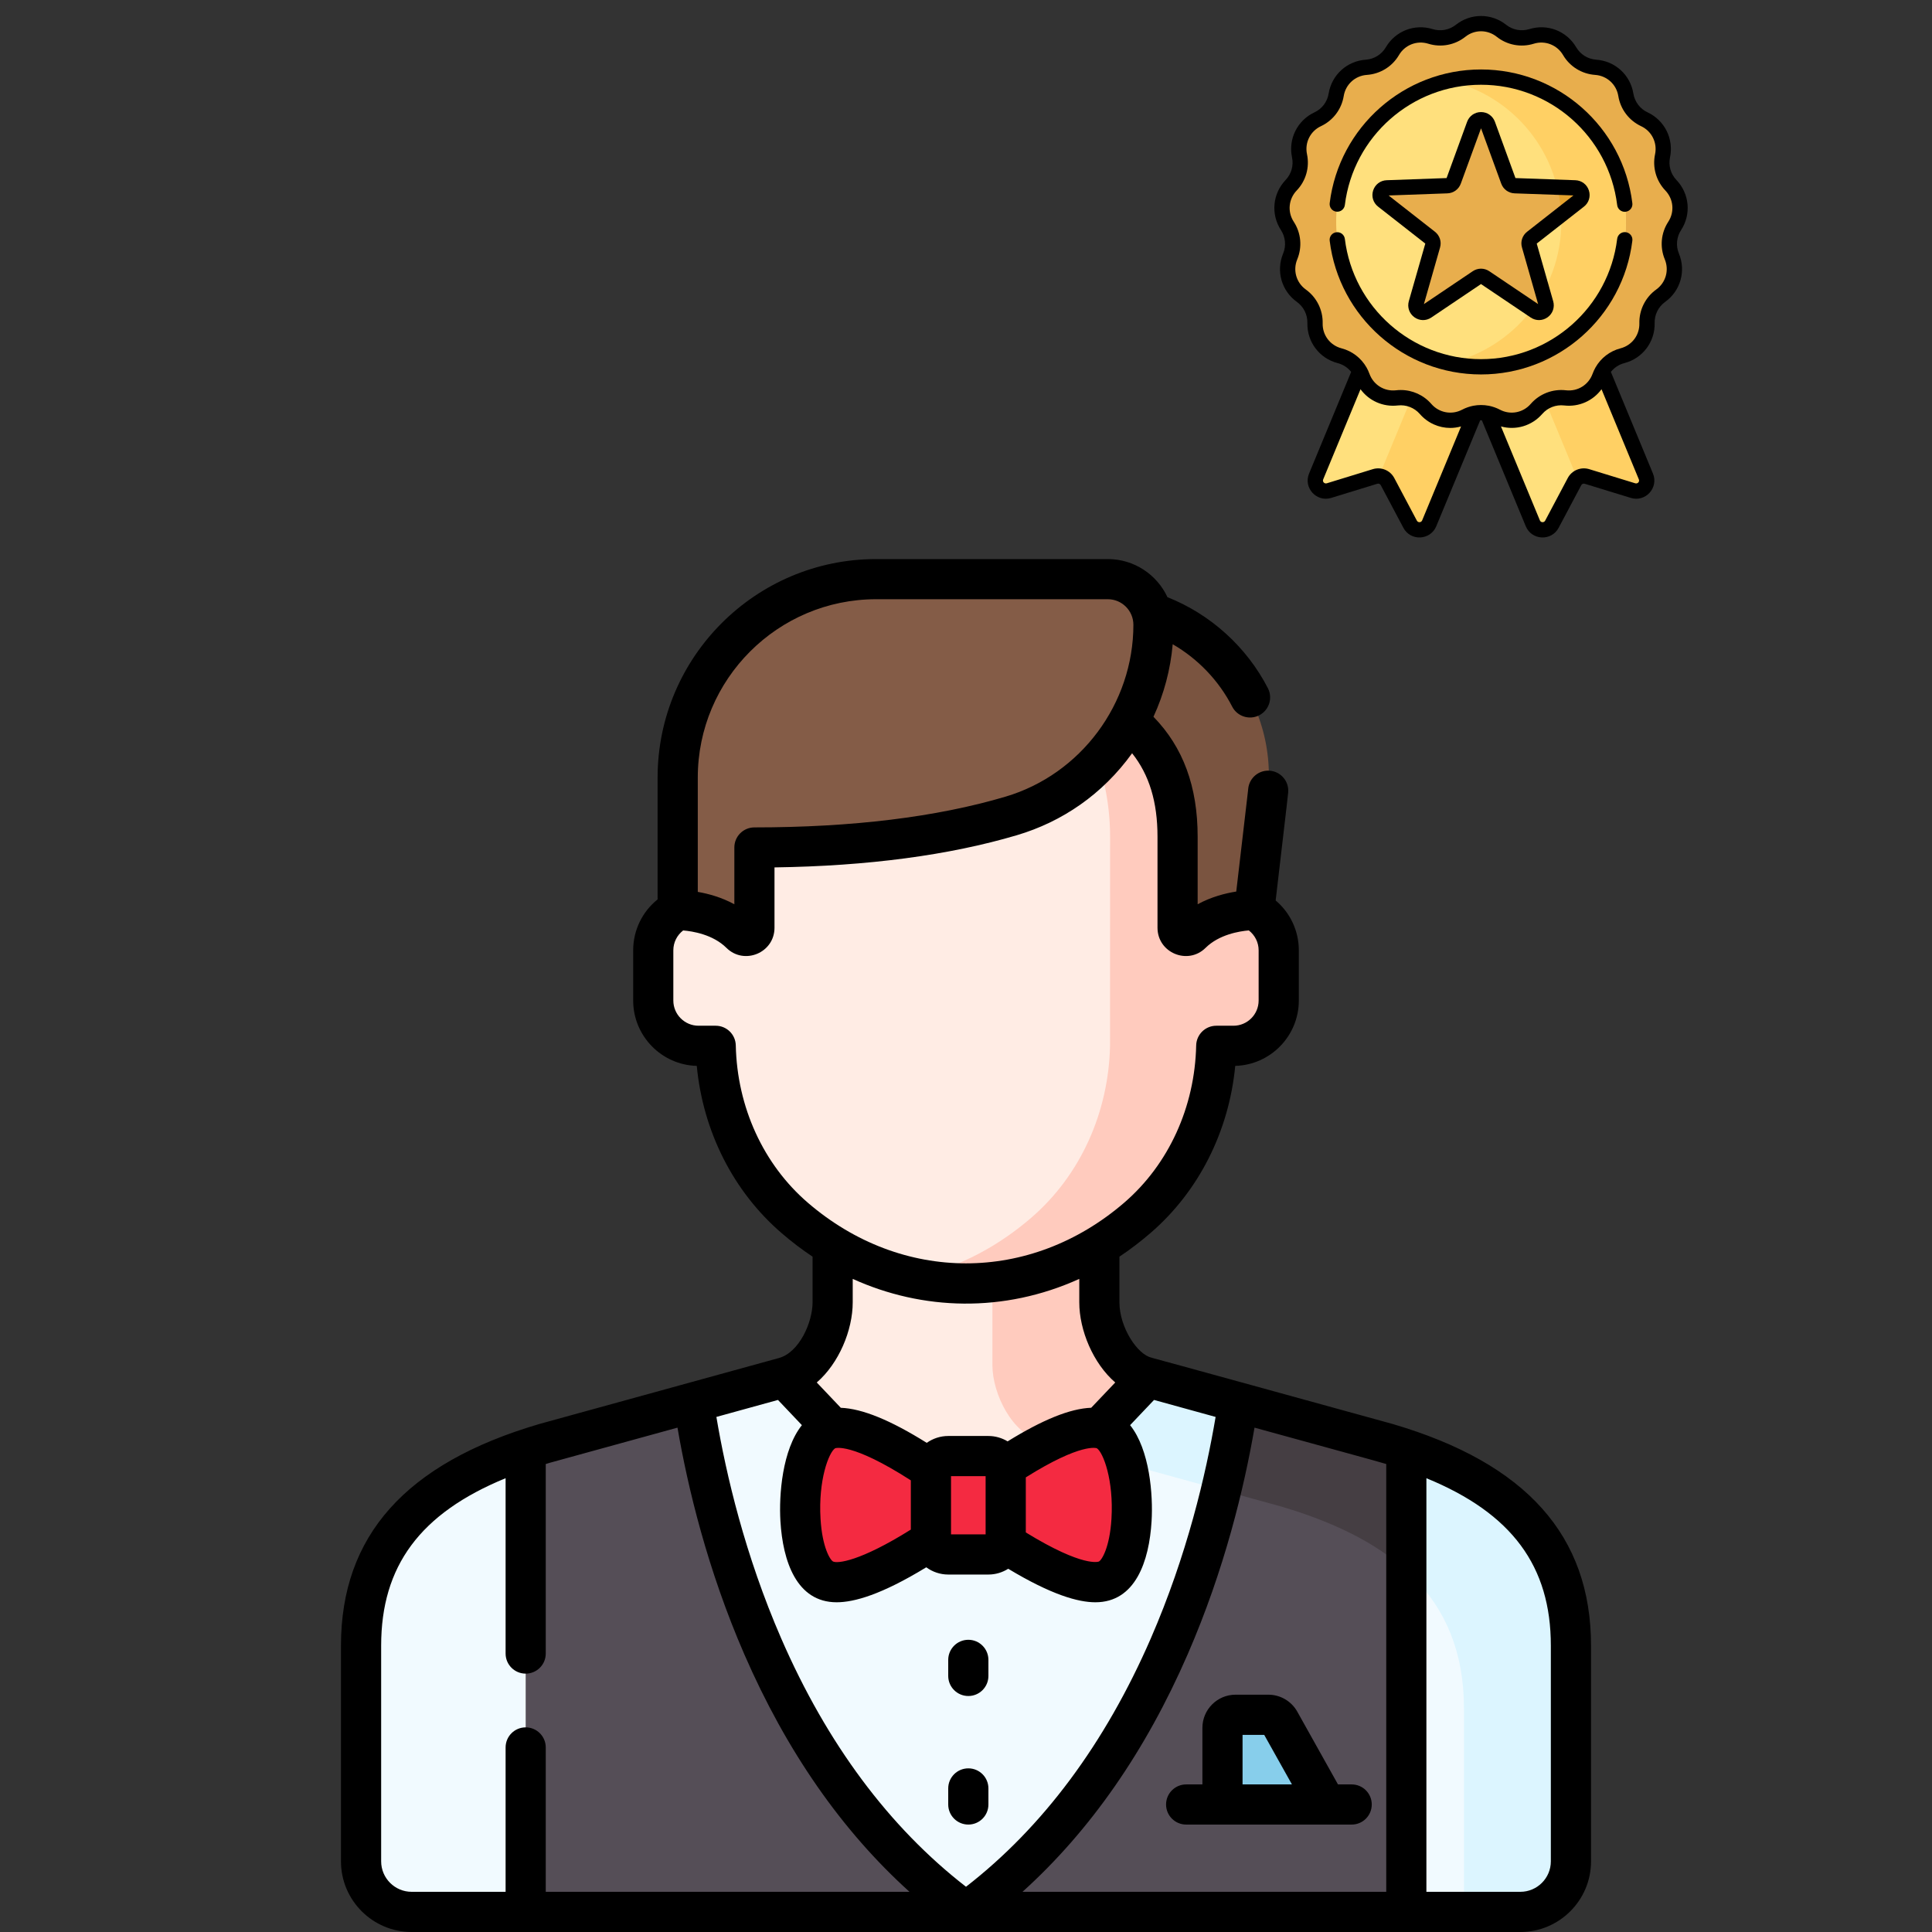
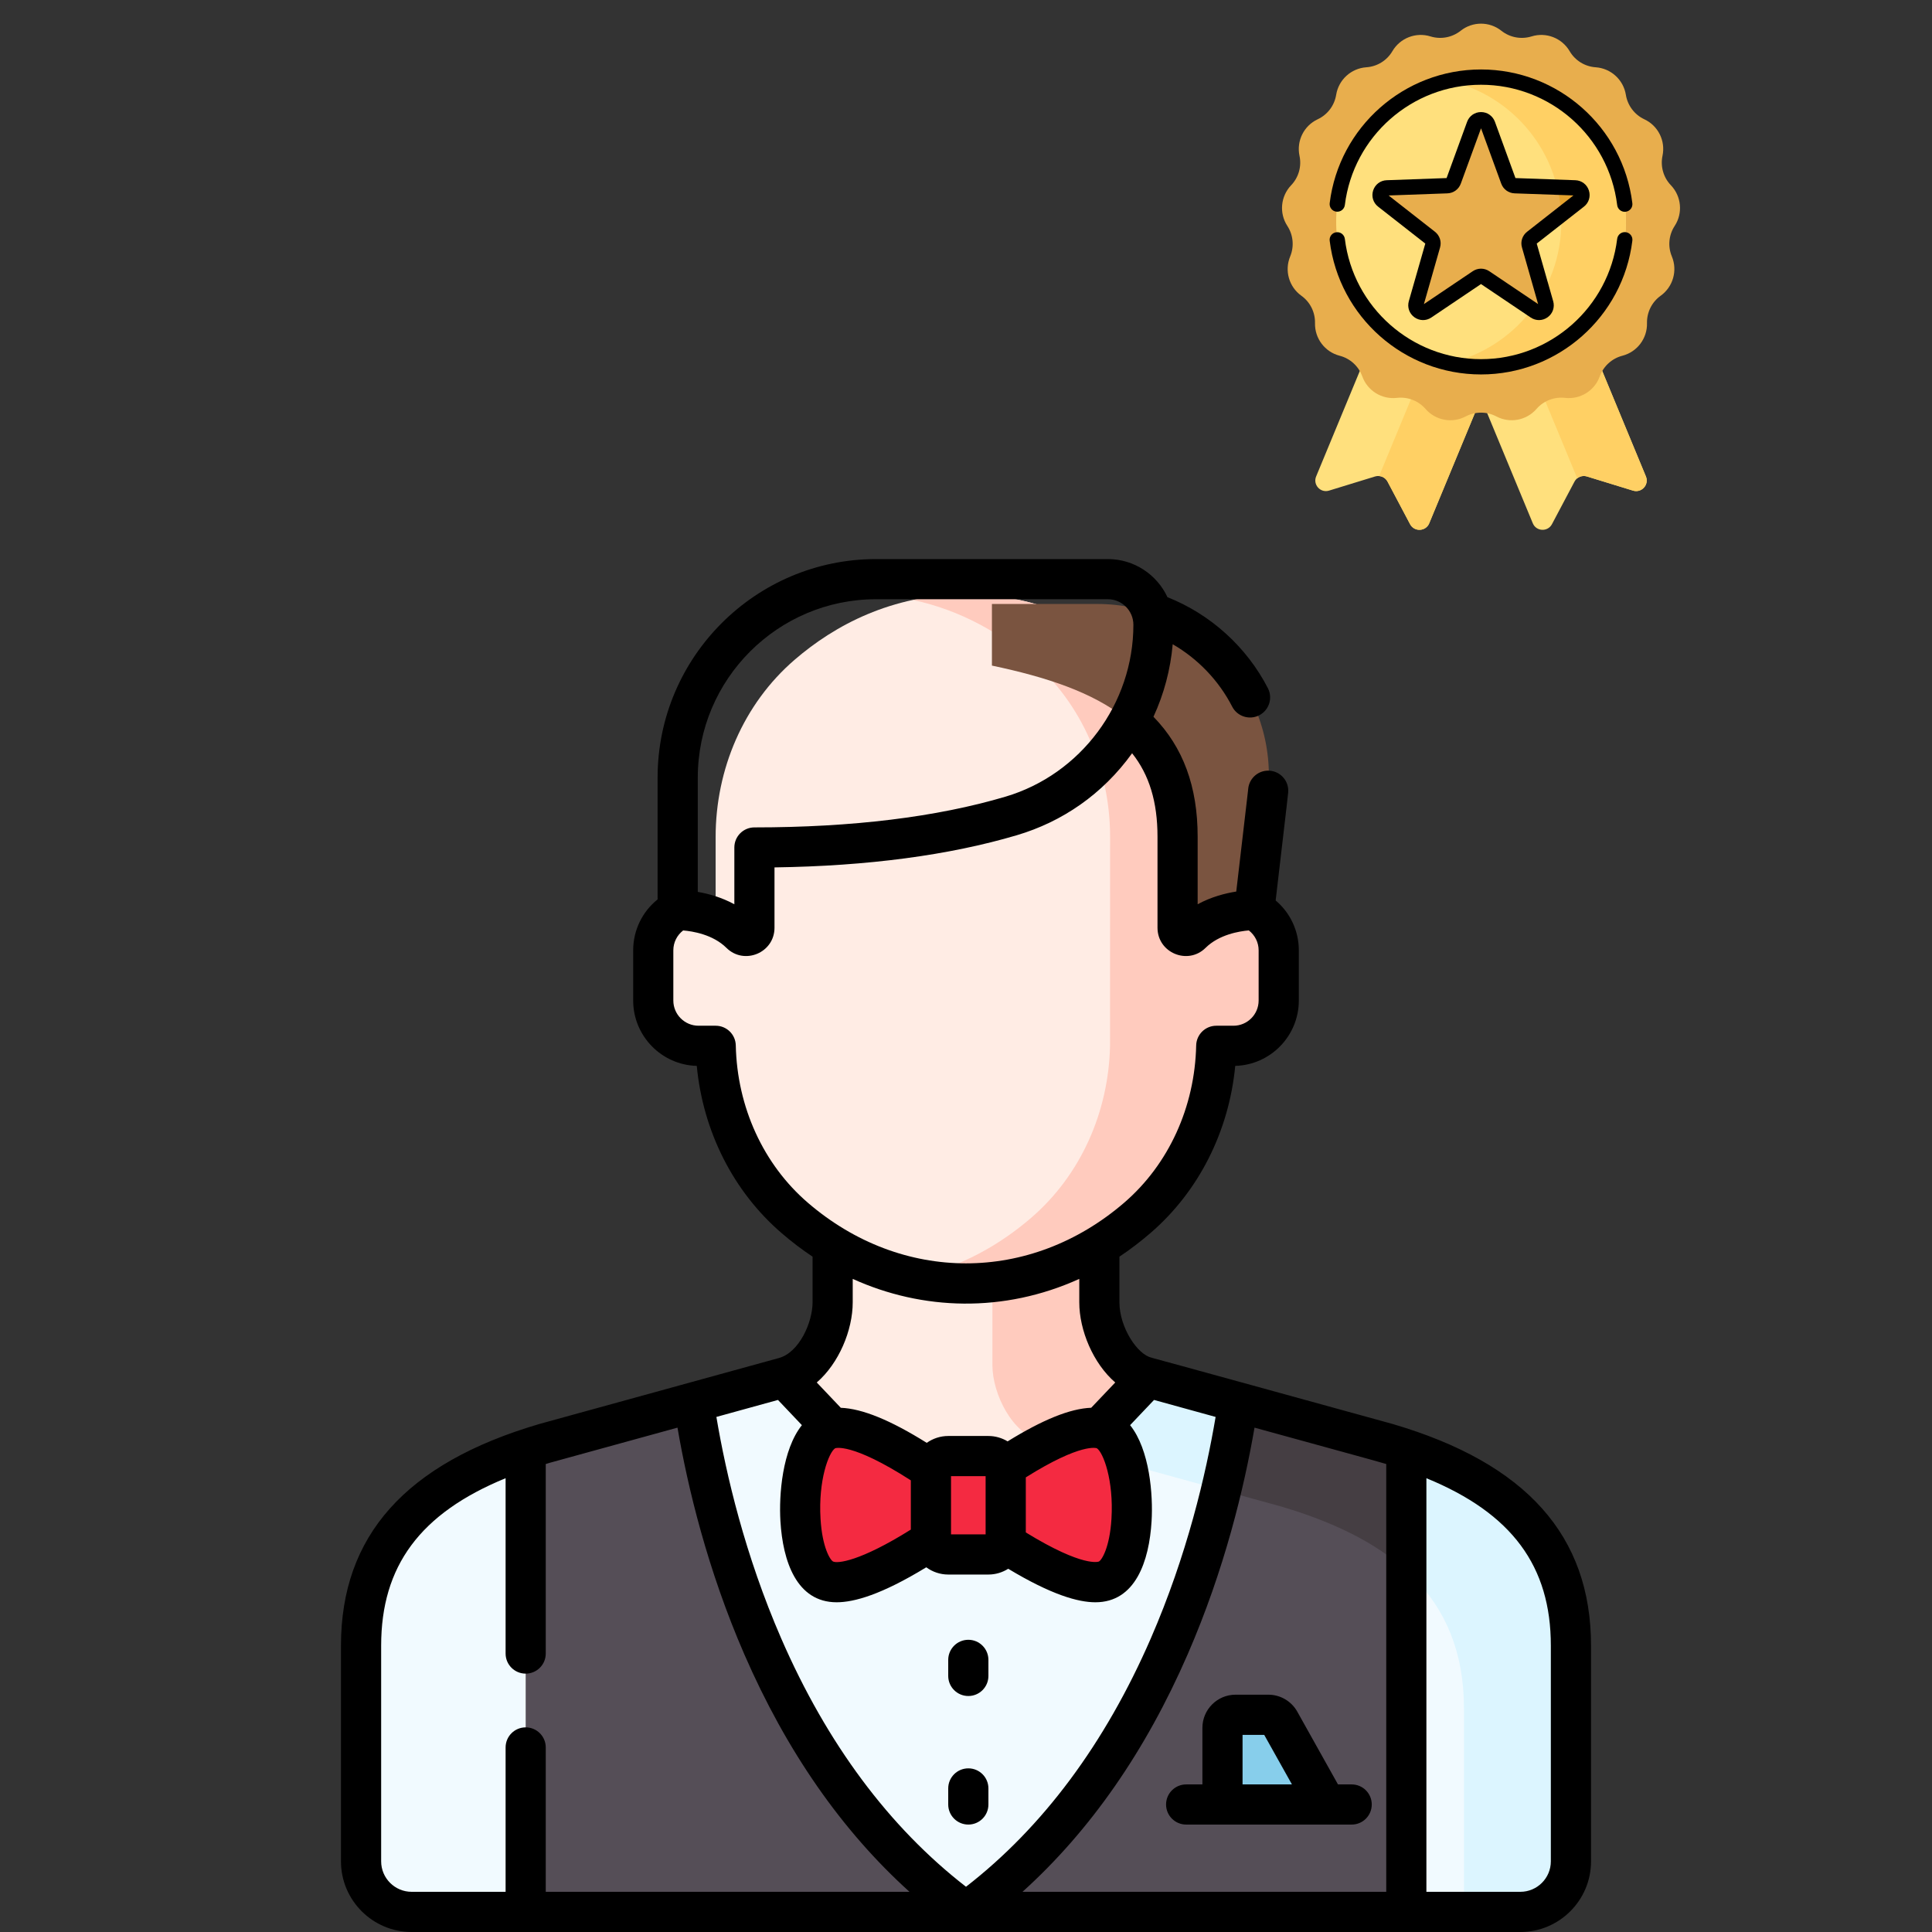
<svg xmlns="http://www.w3.org/2000/svg" id="vector" width="512" height="512" viewBox="0 0 512 512">
  <rect x="0" y="0" width="512" height="512" fill="#333333" stroke="none" />
  <path fill="#FFE07D" d="M373.69,138.92L367.71,127.63C367.08,126.45 365.7,125.87 364.41,126.27L352.2,130.02C349.93,130.71 347.88,128.45 348.79,126.26L370.32,74.27L400.3,86.69L378.76,138.68C377.85,140.87 374.8,141.01 373.69,138.92Z" fill-rule="nonzero" id="path_0" />
  <path fill="#FFD064" d="M384.53,80.16L365.48,126.16C366.4,126.24 367.25,126.77 367.71,127.63L373.69,138.92C374.8,141.01 377.85,140.87 378.76,138.68L400.3,86.69L384.53,80.16Z" fill-rule="nonzero" id="path_1" />
  <path fill="#FFE07D" d="M411.28,138.92L417.26,127.63C417.89,126.45 419.27,125.87 420.56,126.27L432.77,130.02C435.04,130.71 437.09,128.45 436.18,126.26L414.65,74.27L384.67,86.69L406.21,138.68C407.12,140.87 410.16,141.01 411.28,138.92Z" fill-rule="nonzero" id="path_2" />
  <path fill="#FFD064" d="M436.18,126.26L414.65,74.27L398.94,80.78L417.99,126.76C418.69,126.2 419.65,125.99 420.56,126.27L432.77,130.02C435.04,130.71 437.09,128.45 436.18,126.26Z" fill-rule="nonzero" id="path_3" />
  <path fill="#E8AE4D" d="M397.89,8.16C400.14,9.94 403.13,10.5 405.88,9.65C409.74,8.45 413.92,10.07 415.97,13.56C417.42,16.04 420.01,17.64 422.87,17.83C426.91,18.11 430.22,21.13 430.87,25.12C431.33,27.96 433.16,30.39 435.76,31.61C439.43,33.32 441.42,37.33 440.58,41.29C439.99,44.1 440.82,47.03 442.81,49.1C445.6,52.03 446.02,56.49 443.81,59.87C442.23,62.28 441.95,65.31 443.06,67.96C444.61,71.7 443.38,76.01 440.1,78.37C437.76,80.04 436.41,82.77 436.47,85.64C436.57,89.68 433.87,93.26 429.96,94.27C427.17,94.99 424.93,97.04 423.95,99.75C422.58,103.55 418.77,105.91 414.76,105.44C411.9,105.11 409.06,106.21 407.18,108.38C404.53,111.43 400.12,112.25 396.55,110.36C394.01,109.02 390.96,109.02 388.42,110.36C384.85,112.25 380.44,111.43 377.79,108.38C375.9,106.21 373.07,105.11 370.21,105.44C366.2,105.91 362.39,103.55 361.02,99.75C360.04,97.04 357.8,94.99 355.01,94.27C351.1,93.26 348.4,89.68 348.49,85.64C348.56,82.77 347.21,80.04 344.87,78.37C341.59,76.01 340.36,71.7 341.91,67.96C343.01,65.31 342.73,62.28 341.16,59.87C338.95,56.49 339.37,52.03 342.16,49.1C344.15,47.03 344.98,44.1 344.38,41.29C343.55,37.33 345.54,33.32 349.2,31.61C351.81,30.39 353.64,27.96 354.1,25.12C354.75,21.13 358.06,18.11 362.09,17.83C364.96,17.64 367.55,16.04 369,13.56C371.05,10.07 375.23,8.45 379.09,9.65C381.83,10.5 384.82,9.94 387.08,8.16C390.24,5.64 394.73,5.64 397.89,8.16Z" fill-rule="nonzero" id="path_4" />
  <path fill="#FFE07D" d="M392.48,58.82m-38.38,0a38.38,38.38 45,1 1,76.77 0a38.38,38.38 45,1 1,-76.77 0" id="path_5" />
  <path fill="#FFD064" d="M392.48,20.44C389.55,20.44 386.69,20.77 383.94,21.39C401.02,25.28 413.77,40.56 413.77,58.82C413.77,77.08 401.02,92.36 383.94,96.25C386.69,96.87 389.55,97.2 392.48,97.2C413.68,97.2 430.87,80.02 430.87,58.82C430.87,37.62 413.68,20.44 392.48,20.44Z" fill-rule="nonzero" id="path_6" />
  <path fill="#E8AE4D" d="M394.26,32.97L399.74,47.97C400,48.69 400.68,49.19 401.45,49.21L417.41,49.79C419.18,49.85 419.9,52.08 418.51,53.17L405.93,63.01C405.33,63.49 405.07,64.28 405.28,65.02L409.67,80.38C410.15,82.08 408.26,83.46 406.79,82.47L393.54,73.55C392.9,73.12 392.07,73.12 391.43,73.55L378.18,82.47C376.71,83.46 374.82,82.08 375.3,80.38L379.69,65.02C379.9,64.28 379.64,63.49 379.03,63.01L366.46,53.17C365.07,52.08 365.79,49.85 367.56,49.79L383.52,49.21C384.29,49.19 384.97,48.69 385.23,47.97L390.71,32.97C391.31,31.31 393.66,31.31 394.26,32.97Z" fill-rule="nonzero" id="path_7" />
  <path fill="#E5A32E" d="M406.79,82.47C408.26,83.46 410.15,82.08 409.67,80.38L408.87,77.6C408.02,79.11 407.06,80.57 406.02,81.95L406.79,82.47Z" fill-rule="nonzero" id="path_8" />
  <path fill="#E5A32E" d="M417.41,49.79L412.66,49.61C413.24,51.97 413.6,54.41 413.72,56.92L418.51,53.17C419.9,52.08 419.18,49.85 417.41,49.79Z" fill-rule="nonzero" id="path_9" />
-   <path fill="#000000FF" d="M445.5,60.98C448.24,56.78 447.73,51.33 444.27,47.7C442.75,46.11 442.11,43.87 442.57,41.71C443.6,36.81 441.16,31.9 436.62,29.77C434.62,28.84 433.22,26.98 432.86,24.8C432.06,19.85 428.01,16.16 423.01,15.82C420.81,15.66 418.83,14.44 417.71,12.53C415.18,8.21 410.07,6.23 405.28,7.72C403.17,8.37 400.88,7.94 399.15,6.57C395.23,3.46 389.74,3.46 385.82,6.57C384.09,7.94 381.8,8.37 379.69,7.72C374.9,6.23 369.79,8.21 367.26,12.53C366.14,14.44 364.16,15.66 361.96,15.82C356.96,16.16 352.91,19.85 352.1,24.8C351.75,26.98 350.35,28.84 348.35,29.77C343.81,31.9 341.37,36.81 342.4,41.71C342.86,43.87 342.22,46.11 340.7,47.7C337.24,51.33 336.73,56.78 339.47,60.98C340.67,62.83 340.89,65.15 340.04,67.19C338.12,71.82 339.62,77.09 343.69,80.01C345.48,81.3 346.52,83.39 346.47,85.59C346.35,90.6 349.65,94.98 354.5,96.23C355.94,96.6 357.18,97.43 358.07,98.56L346.92,125.49C345.35,129.26 348.89,133.15 352.79,131.95L365,128.2C365.36,128.09 365.75,128.25 365.92,128.58L371.91,139.87C373.82,143.48 379.07,143.22 380.63,139.45L392.26,111.39C392.41,111.38 392.56,111.38 392.71,111.39L404.34,139.45C405.9,143.23 411.15,143.47 413.06,139.87L419.05,128.58C419.22,128.25 419.61,128.09 419.96,128.2L432.18,131.95C436.08,133.15 439.61,129.26 438.05,125.49L426.9,98.56C427.79,97.43 429.03,96.6 430.46,96.23C435.31,94.98 438.62,90.6 438.5,85.59C438.45,83.39 439.48,81.3 441.28,80.01C445.35,77.09 446.85,71.82 444.93,67.19C444.08,65.15 444.3,62.83 445.5,60.98ZM376.89,137.9C376.64,138.52 375.79,138.55 375.48,137.97L369.5,126.69C368.42,124.64 366.03,123.66 363.82,124.33L351.61,128.08C350.97,128.27 350.4,127.65 350.66,127.04L360.55,103.15C362.79,106.21 366.52,107.91 370.45,107.45C372.64,107.2 374.81,108.04 376.26,109.7C378.36,112.12 381.32,113.41 384.34,113.41C385.3,113.41 386.26,113.27 387.2,113.01L376.89,137.9ZM433.36,128.08L421.15,124.33C418.94,123.66 416.55,124.64 415.47,126.69L409.49,137.97C409.18,138.55 408.33,138.52 408.08,137.9L397.77,113.01C401.69,114.1 405.94,112.88 408.71,109.7C410.16,108.04 412.33,107.19 414.52,107.45C418.45,107.91 422.18,106.2 424.42,103.15L434.31,127.04C434.57,127.65 434,128.27 433.36,128.08ZM442.11,58.77C440.17,61.74 439.83,65.46 441.19,68.74C442.38,71.62 441.45,74.9 438.92,76.72C436.04,78.79 434.37,82.14 434.45,85.69C434.53,88.81 432.47,91.53 429.45,92.31C426.63,93.04 424.25,94.88 422.83,97.37C422.83,97.37 422.82,97.38 422.82,97.39C422.52,97.92 422.26,98.48 422.05,99.06C420.99,101.99 418.09,103.79 414.99,103.43C411.47,103.02 407.98,104.37 405.65,107.05C403.61,109.4 400.25,110.03 397.49,108.57C396.56,108.08 395.56,107.73 394.55,107.53C394.54,107.53 394.53,107.53 394.52,107.53C393.18,107.27 391.79,107.27 390.44,107.53C390.44,107.53 390.43,107.53 390.43,107.53C389.41,107.73 388.42,108.08 387.48,108.57C384.72,110.03 381.36,109.4 379.32,107.05C377.27,104.69 374.31,103.36 371.23,103.36C370.81,103.36 370.4,103.38 369.98,103.43C366.88,103.79 363.98,102 362.92,99.06C362.71,98.48 362.45,97.92 362.15,97.39C362.15,97.38 362.14,97.37 362.14,97.37C360.71,94.88 358.34,93.04 355.52,92.31C352.5,91.53 350.44,88.81 350.52,85.69C350.6,82.14 348.93,78.79 346.05,76.72C343.52,74.9 342.59,71.62 343.78,68.74C345.14,65.46 344.8,61.74 342.86,58.77C341.15,56.15 341.47,52.76 343.62,50.5C346.08,47.94 347.1,44.34 346.37,40.87C345.72,37.82 347.24,34.76 350.06,33.44C353.28,31.93 355.53,28.95 356.1,25.45C356.6,22.37 359.12,20.07 362.23,19.85C365.77,19.61 368.96,17.64 370.75,14.58C372.33,11.89 375.51,10.66 378.49,11.58C381.88,12.64 385.56,11.95 388.34,9.74C390.78,7.8 394.19,7.8 396.64,9.74C399.41,11.95 403.09,12.64 406.48,11.58C409.46,10.66 412.64,11.89 414.22,14.58C416.01,17.64 419.2,19.61 422.74,19.85C425.85,20.07 428.37,22.37 428.87,25.45C429.44,28.95 431.69,31.93 434.91,33.44C437.73,34.76 439.25,37.82 438.61,40.87C437.87,44.34 438.9,47.94 441.35,50.5C443.5,52.76 443.82,56.15 442.11,58.77Z" fill-rule="nonzero" id="path_10" />
  <path fill="#000000FF" d="M354.14,56.09C355.25,56.23 356.26,55.44 356.4,54.33C358.64,36.16 374.15,22.46 392.48,22.46C410.83,22.46 426.34,36.17 428.57,54.35C428.7,55.38 429.57,56.13 430.58,56.13C430.66,56.13 430.74,56.12 430.83,56.11C431.94,55.98 432.73,54.97 432.59,53.86C430.11,33.65 412.87,18.41 392.48,18.41C372.11,18.41 354.87,33.64 352.38,53.84C352.25,54.95 353.03,55.96 354.14,56.09Z" fill-rule="nonzero" id="path_11" />
  <path fill="#000000FF" d="M430.83,61.53C429.72,61.39 428.71,62.18 428.57,63.29C426.34,81.47 410.83,95.18 392.48,95.18C374.15,95.18 358.63,81.48 356.4,63.31C356.26,62.2 355.25,61.41 354.14,61.55C353.03,61.68 352.24,62.69 352.38,63.8C354.86,84 372.11,99.23 392.48,99.23C412.87,99.23 430.11,83.99 432.59,63.78C432.73,62.67 431.94,61.66 430.83,61.53Z" fill-rule="nonzero" id="path_12" />
  <path fill="#000000FF" d="M421.07,50.47C420.55,48.88 419.15,47.82 417.48,47.76L401.61,47.19L396.17,32.27C395.59,30.71 394.15,29.7 392.49,29.7C390.82,29.7 389.38,30.71 388.8,32.27L383.36,47.19L367.49,47.76C365.82,47.82 364.42,48.88 363.9,50.47C363.39,52.05 363.9,53.74 365.21,54.76L377.72,64.55L373.35,79.82C372.9,81.42 373.47,83.09 374.82,84.07C376.17,85.05 377.93,85.08 379.31,84.15L392.48,75.28L405.66,84.15C407.04,85.08 408.8,85.05 410.15,84.07C411.5,83.09 412.07,81.42 411.61,79.82L407.25,64.55L419.76,54.76C421.07,53.74 421.58,52.05 421.07,50.47ZM404.69,61.42C403.43,62.41 402.89,64.04 403.34,65.58L407.62,80.59L394.67,71.87C394.01,71.43 393.25,71.2 392.48,71.2C391.72,71.2 390.96,71.43 390.3,71.87L377.35,80.59L381.63,65.58C382.07,64.04 381.54,62.41 380.28,61.42L367.99,51.8L383.59,51.24C385.19,51.18 386.58,50.17 387.13,48.66L392.49,34L397.84,48.66C398.39,50.17 399.78,51.18 401.38,51.24L416.98,51.79L404.69,61.42Z" fill-rule="nonzero" id="path_13" />
-   <path fill="#FFECE4" d="M326.1,427.11L304.17,365.02C296.71,363.52 291.34,352.73 291.34,345.12L291.34,311.21L220.66,311.21L220.66,345.12C220.66,352.73 215.29,363.52 207.83,365.02L185.9,427.11L326.1,427.11Z" fill-rule="nonzero" id="path_14" />
+   <path fill="#FFECE4" d="M326.1,427.11L304.17,365.02C296.71,363.52 291.34,352.73 291.34,345.12L291.34,311.21L220.66,311.21L220.66,345.12C220.66,352.73 215.29,363.52 207.83,365.02L185.9,427.11Z" fill-rule="nonzero" id="path_14" />
  <path fill="#FFCBBE" d="M263,311.21L263,361.8C263,369.41 268.36,380.2 275.82,381.7L313.74,392.14L304.16,365.02C296.7,363.52 291.34,352.73 291.34,345.12L291.34,311.21L263,311.21Z" fill-rule="nonzero" id="path_15" />
  <path fill="#FFECE4" d="M326.87,239.84L322.34,239.84L322.34,221.83C322.34,203.9 314.98,186.53 301.4,174.83C290.75,165.66 275.78,157.66 256,157.44C236.22,157.66 221.25,165.66 210.6,174.83C197.01,186.53 189.65,203.9 189.65,221.83L189.65,239.84L185.13,239.84C178.5,239.84 173.12,245.21 173.12,251.85L173.12,265.15C173.12,271.78 178.5,277.16 185.13,277.16L189.67,277.16C190.05,294.59 197.37,311.36 210.6,322.75C221.25,331.92 236.22,339.93 256,340.15C275.78,339.93 290.75,331.92 301.4,322.75C314.63,311.36 321.95,294.59 322.33,277.16L326.87,277.16C333.5,277.16 338.87,271.78 338.87,265.15L338.87,251.85C338.87,245.21 333.5,239.84 326.87,239.84Z" fill-rule="nonzero" id="path_16" />
  <path fill="#FFCBBE" d="M326.87,239.84L322.34,239.84L322.34,221.83C322.34,203.9 314.98,186.53 301.4,174.83C290.75,165.66 275.78,157.66 256,157.44C251,157.49 246.31,158.05 241.92,158.99C254.91,161.78 265.29,167.98 273.25,174.83C286.83,186.53 294.19,203.9 294.19,221.83L294.17,277.16C293.8,294.59 286.48,311.36 273.25,322.75C265.29,329.6 254.91,335.81 241.92,338.59C246.31,339.54 251,340.09 256,340.15C275.78,339.93 290.75,331.92 301.4,322.75C314.63,311.36 321.95,294.59 322.33,277.16L326.87,277.16C333.5,277.16 338.88,271.78 338.88,265.15L338.88,251.85C338.87,245.21 333.5,239.84 326.87,239.84Z" fill-rule="nonzero" id="path_17" />
  <path fill="#F1FAFF" d="M367.69,382.51L304.17,365.02L273.15,397.69C263.82,407.51 248.18,407.51 238.85,397.69L207.83,365.02L144.31,382.51C115.49,391 95.69,406.06 95.69,436.11L95.69,493.26C95.69,500.67 101.69,506.67 109.1,506.67L402.9,506.67C410.31,506.67 416.31,500.67 416.31,493.26L416.31,436.11C416.31,406.06 396.52,391 367.69,382.51Z" fill-rule="nonzero" id="path_18" />
  <path fill="#DCF5FF" d="M367.69,382.51L304.17,365.02L285.74,384.43L339.35,399.19C368.18,407.68 387.97,422.74 387.97,452.79L387.97,506.67L402.9,506.67C410.31,506.67 416.31,500.67 416.31,493.26L416.31,436.11C416.31,406.06 396.52,391 367.69,382.51Z" fill-rule="nonzero" id="path_19" />
  <path fill="#F42A41" d="M218.5,418.63C209.61,414.41 210.18,384.55 218.5,379.3C228.15,373.21 259.71,398.96 259.71,398.96C259.71,398.96 228.81,423.52 218.5,418.63Z" fill-rule="nonzero" id="path_20" />
  <path fill="#F42A41" d="M293.5,418.63C302.39,414.41 301.82,384.55 293.5,379.3C283.85,373.21 252.29,398.96 252.29,398.96C252.29,398.96 283.19,423.52 293.5,418.63Z" fill-rule="nonzero" id="path_21" />
  <path fill="#F42A41" d="M261.92,411.94L251.31,411.94C248.77,411.94 246.71,409.88 246.71,407.34L246.71,390.47C246.71,387.93 248.77,385.87 251.31,385.87L261.92,385.87C264.46,385.87 266.52,387.93 266.52,390.47L266.52,407.34C266.52,409.88 264.46,411.94 261.92,411.94Z" fill-rule="nonzero" id="path_22" />
  <path fill="#554E57" d="M372.69,384.09C366.33,381.96 365.46,381.99 328.15,371.63C323.6,402 307.94,468.78 256,506.67L372.69,506.67L372.69,384.09Z" fill-rule="nonzero" id="path_23" />
  <path fill="#554E57" d="M183.85,371.63C146.52,381.99 145.64,381.97 139.31,384.09L139.31,506.67L256,506.67C204.06,468.78 188.4,402 183.85,371.63Z" fill-rule="nonzero" id="path_24" />
  <path fill="#87CEEB" d="M323.97,478.2L351.46,478.2L339.14,456.2C338.53,455.1 337.38,454.43 336.13,454.43L327.42,454.43C325.51,454.43 323.97,455.97 323.97,457.88L323.97,478.2Z" fill-rule="nonzero" id="path_25" />
  <path fill="#7A5440" d="M262.87,160.06L262.87,176.39C291.54,182.42 312.07,192.46 312.07,221.75L312.07,245.87C312.07,247.78 314.38,248.76 315.73,247.41C322.26,240.96 332.4,241.19 332.4,241.19L335.95,210.84C339.11,183.8 317.98,160.06 290.76,160.06L262.87,160.06Z" fill-rule="nonzero" id="path_26" />
-   <path fill="#845C47" d="M305.68,165.59C305.68,158.9 300.26,153.49 293.58,153.49L232.18,153.49C203.14,153.49 179.59,177.03 179.59,206.07L179.59,241.19C179.59,241.19 189.74,240.96 196.26,247.41C197.62,248.76 199.93,247.78 199.93,245.87L199.93,224.59C230.03,224.59 252.06,220.95 267.96,216.24C290.37,209.61 305.68,188.95 305.68,165.59Z" fill-rule="nonzero" id="path_27" />
  <path fill="#453E43" d="M323.61,394.86L339.34,399.19C352.79,403.15 364.26,408.54 372.69,416.21L372.69,384.09C366.33,381.96 365.46,381.99 328.15,371.63C327.2,377.98 325.76,385.92 323.61,394.86Z" fill-rule="nonzero" id="path_28" />
  <path fill="#000000FF" d="M256.62,434.56C253.68,434.56 251.29,436.95 251.29,439.89L251.29,444.14C251.29,447.08 253.68,449.46 256.62,449.46C259.56,449.46 261.94,447.08 261.94,444.14L261.94,439.89C261.94,436.95 259.56,434.56 256.62,434.56Z" fill-rule="nonzero" id="path_29" />
  <path fill="#000000FF" d="M256.62,468.63C253.68,468.63 251.29,471.01 251.29,473.95L251.29,478.21C251.29,481.15 253.68,483.53 256.62,483.53C259.56,483.53 261.94,481.15 261.94,478.21L261.94,473.95C261.94,471.01 259.56,468.63 256.62,468.63Z" fill-rule="nonzero" id="path_30" />
  <path fill="#000000FF" d="M369.19,377.41C369.16,377.4 369.13,377.39 369.1,377.38C353.39,373.06 305.77,359.93 305.21,359.82L305.22,359.8C301.48,359.05 296.66,351.8 296.66,345.12L296.66,333.03C299.48,331.15 302.21,329.07 304.87,326.78C317.66,315.77 325.69,299.84 327.35,282.47C336.68,282.22 344.2,274.55 344.2,265.15L344.2,251.84C344.2,246.67 341.91,241.88 338.06,238.63C341.32,210.65 341.27,211.33 341.38,210.02C341.64,207.09 339.48,204.51 336.55,204.25C333.63,203.98 331.04,206.16 330.78,209.09C330.7,209.97 331.17,205.85 327.62,236.27C324.76,236.72 321.02,237.66 317.39,239.64L317.39,221.75C317.39,208.46 313.55,198.02 305.68,189.95C308.47,183.9 310.19,177.43 310.78,170.73C317.44,174.58 322.99,180.34 326.54,187.26C327.88,189.87 331.09,190.9 333.7,189.56C336.32,188.22 337.35,185.01 336.01,182.39C330.38,171.44 320.77,162.76 309.39,158.26C306.62,152.3 300.58,148.16 293.58,148.16L232.18,148.16C200.25,148.16 174.27,174.14 174.27,206.07L174.27,238.35C170.22,241.6 167.8,246.52 167.8,251.84L167.8,265.15C167.8,274.55 175.32,282.22 184.65,282.47C186.31,299.84 194.33,315.77 207.13,326.78C209.78,329.07 212.52,331.15 215.34,333.03L215.34,345.12C215.34,350.46 211.8,358.41 206.42,359.89L142.9,377.38C142.87,377.39 142.84,377.4 142.81,377.41C107.52,387.8 90.36,407 90.36,436.12L90.36,493.27C90.36,503.6 98.77,512 109.09,512L402.91,512C413.23,512 421.64,503.6 421.64,493.27L421.64,436.12C421.64,407 404.48,387.8 369.19,377.41ZM367.37,387.98L367.37,501.35L270.97,501.35C288.89,485.18 303.57,464.09 314.73,438.45C324.53,415.93 329.73,394.18 332.46,378.34C354.61,384.45 364.7,387.17 367.37,387.98ZM305.83,371L322.15,375.5C319.57,390.79 314.57,412.13 304.97,434.21C292.83,462.1 276.37,484.22 256,500.01C235.63,484.22 219.17,462.1 207.03,434.21C197.43,412.13 192.43,390.79 189.85,375.5L206.17,371L212.51,377.68C207.3,384.21 206.4,396.19 206.82,403.12C207.45,413.71 211.09,424.62 221.71,424.62C226.37,424.62 233.59,422.6 245.47,415.35C247.11,416.55 249.12,417.27 251.31,417.27L261.93,417.27C263.86,417.27 265.66,416.7 267.19,415.74C278.69,422.66 285.73,424.62 290.29,424.62C300.9,424.62 304.55,413.74 305.18,403.12C305.6,396.19 304.7,384.21 299.49,377.68L305.83,371ZM241.39,405.35C227.87,413.82 221.95,414.38 220.78,413.82C220.05,413.48 217.9,410.15 217.45,402.49C216.83,392.22 219.65,384.87 221.32,383.81C221.36,383.79 225.61,382.17 241.38,392.31L241.38,405.35L241.39,405.35ZM252.03,406.62L252.03,391.2L261.2,391.2L261.2,406.62L252.03,406.62ZM290.67,383.8C292.35,384.87 295.17,392.22 294.55,402.49C294.09,410.15 291.95,413.47 291.22,413.82C291.18,413.84 287.18,415.52 271.85,406.11L271.85,391.52C286.62,382.25 290.64,383.79 290.67,383.8ZM184.92,206.07C184.92,180.01 206.12,158.8 232.18,158.8L293.58,158.8C297.32,158.8 300.36,161.84 300.36,165.58C300.36,186.49 286.42,205.22 266.45,211.13C248.23,216.53 225.84,219.27 199.93,219.27C196.99,219.27 194.61,221.65 194.61,224.59L194.61,239.64C191.2,237.78 187.7,236.84 184.92,236.36L184.92,206.07L184.92,206.07ZM194.99,277.04C194.93,274.15 192.57,271.83 189.67,271.83L185.13,271.83C181.44,271.83 178.44,268.84 178.44,265.15L178.44,251.84C178.44,249.75 179.42,247.83 181.04,246.58C183.52,246.78 188.92,247.63 192.52,251.2C197.21,255.84 205.25,252.52 205.25,245.86L205.25,229.87C229.96,229.52 251.54,226.65 269.48,221.34C281.44,217.8 292.17,210.53 300.02,199.62C304.58,205.35 306.75,212.53 306.75,221.75L306.75,245.86C306.75,252.52 314.79,255.84 319.48,251.2C323.07,247.64 328.47,246.78 330.95,246.57C332.57,247.83 333.55,249.75 333.55,251.84L333.55,265.15C333.55,268.84 330.55,271.83 326.87,271.83L322.33,271.83C319.43,271.83 317.07,274.15 317,277.04C316.65,293.39 309.7,308.58 297.93,318.72C273.02,340.16 238.99,340.17 214.07,318.72C202.3,308.58 195.34,293.39 194.99,277.04ZM286.02,338.92L286.02,345.12C286.02,352.54 289.7,361.32 295.55,366.37L289.18,373.07C283.61,373.28 276.34,376.22 267.03,381.98C265.54,381.08 263.79,380.55 261.92,380.55L251.31,380.55C249.18,380.55 247.21,381.23 245.6,382.37C235.99,376.36 228.52,373.3 222.82,373.08L216.45,366.37C222.3,361.32 225.98,352.54 225.98,345.12L225.98,338.92C244.46,347.3 266.01,348 286.02,338.92ZM101.01,493.27L101.01,436.12C101.01,415.07 111.29,401.05 133.99,391.74L133.99,438.21C133.99,441.15 136.37,443.53 139.31,443.53C142.25,443.53 144.63,441.15 144.63,438.21L144.63,387.98C147.42,387.14 140.52,389.11 179.54,378.34C182.27,394.18 187.47,415.93 197.27,438.45C208.43,464.09 223.11,485.18 241.03,501.35L144.63,501.35L144.63,463.09C144.63,460.15 142.25,457.77 139.31,457.77C136.37,457.77 133.99,460.15 133.99,463.09L133.99,501.35L109.09,501.35C104.64,501.35 101.01,497.73 101.01,493.27ZM410.99,493.27C410.99,497.73 407.36,501.35 402.9,501.35L378.01,501.35L378.01,391.74C400.71,401.05 410.99,415.07 410.99,436.12L410.99,493.27Z" fill-rule="nonzero" id="path_31" />
  <path fill="#000000FF" d="M327.43,449.11C322.59,449.11 318.65,453.05 318.65,457.89L318.65,472.89L314.35,472.89C311.41,472.89 309.02,475.27 309.02,478.21C309.02,481.15 311.41,483.53 314.35,483.53L358.21,483.53C361.15,483.53 363.53,481.15 363.53,478.21C363.53,475.27 361.15,472.89 358.21,472.89L354.58,472.89L343.79,453.6C342.24,450.83 339.3,449.11 336.13,449.11L327.43,449.11L327.43,449.11ZM329.29,472.89L329.29,459.76L335.03,459.76L342.38,472.89L329.29,472.89Z" fill-rule="nonzero" id="path_32" />
</svg>